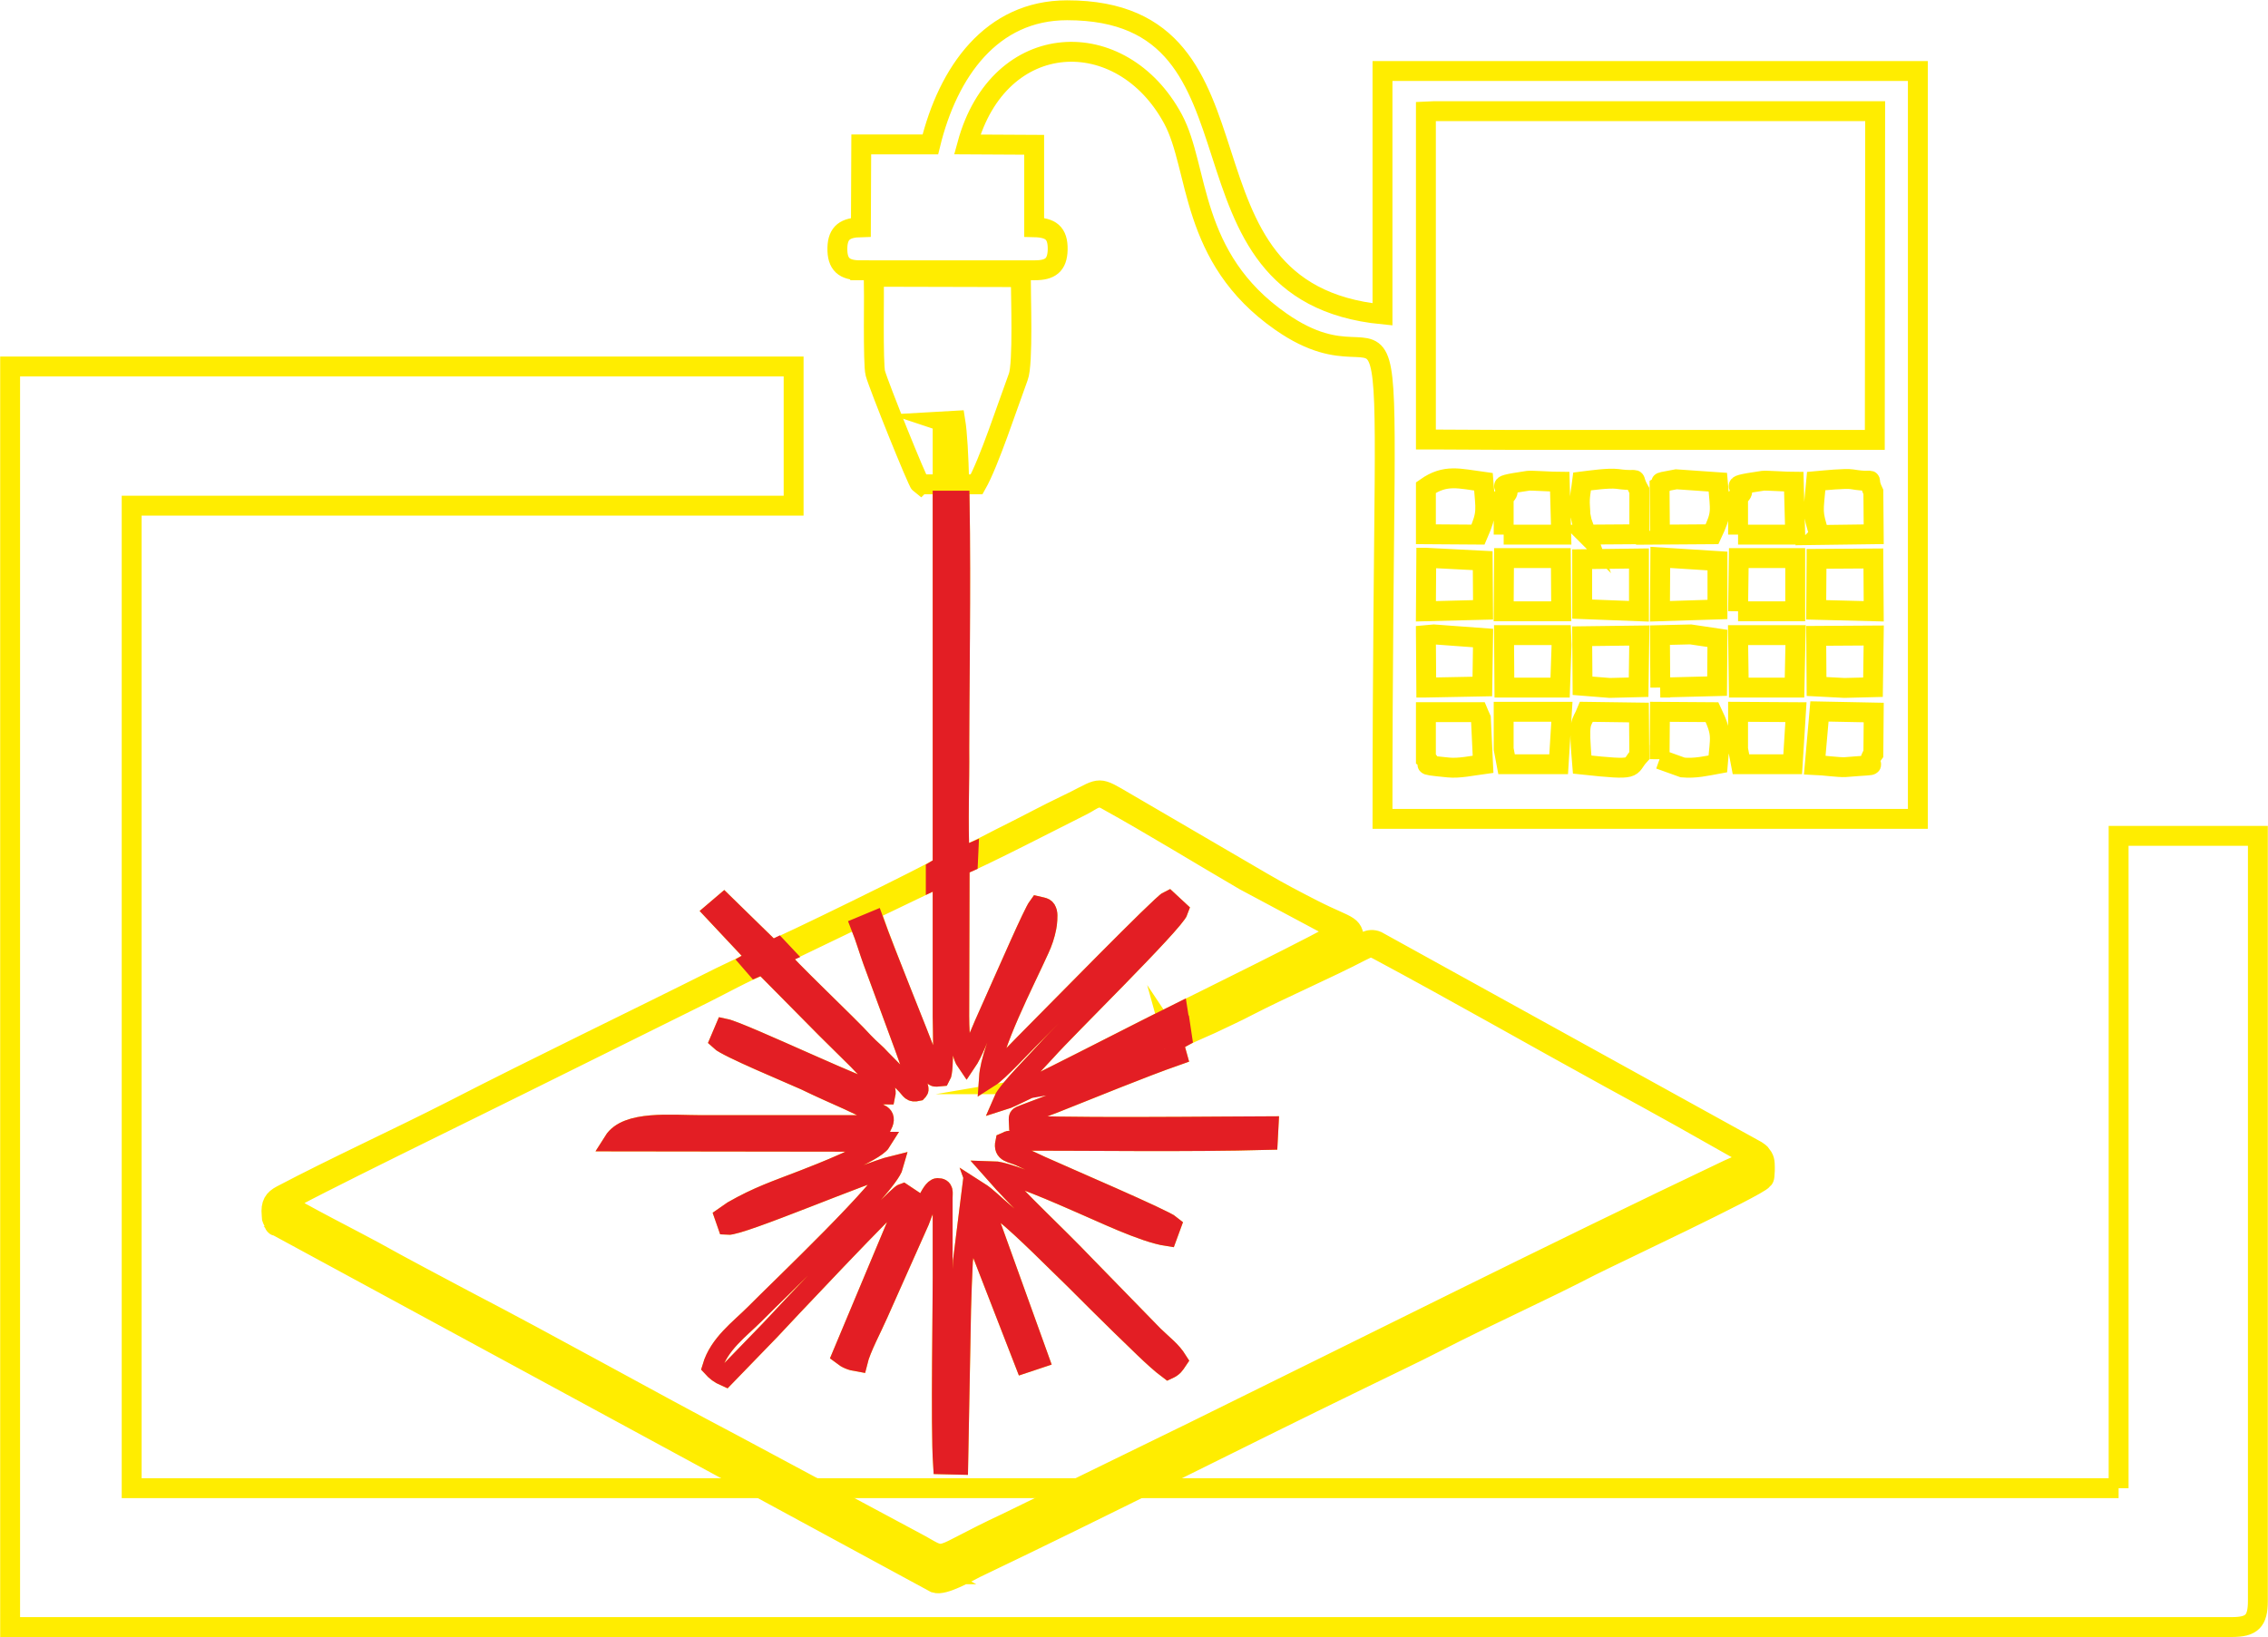
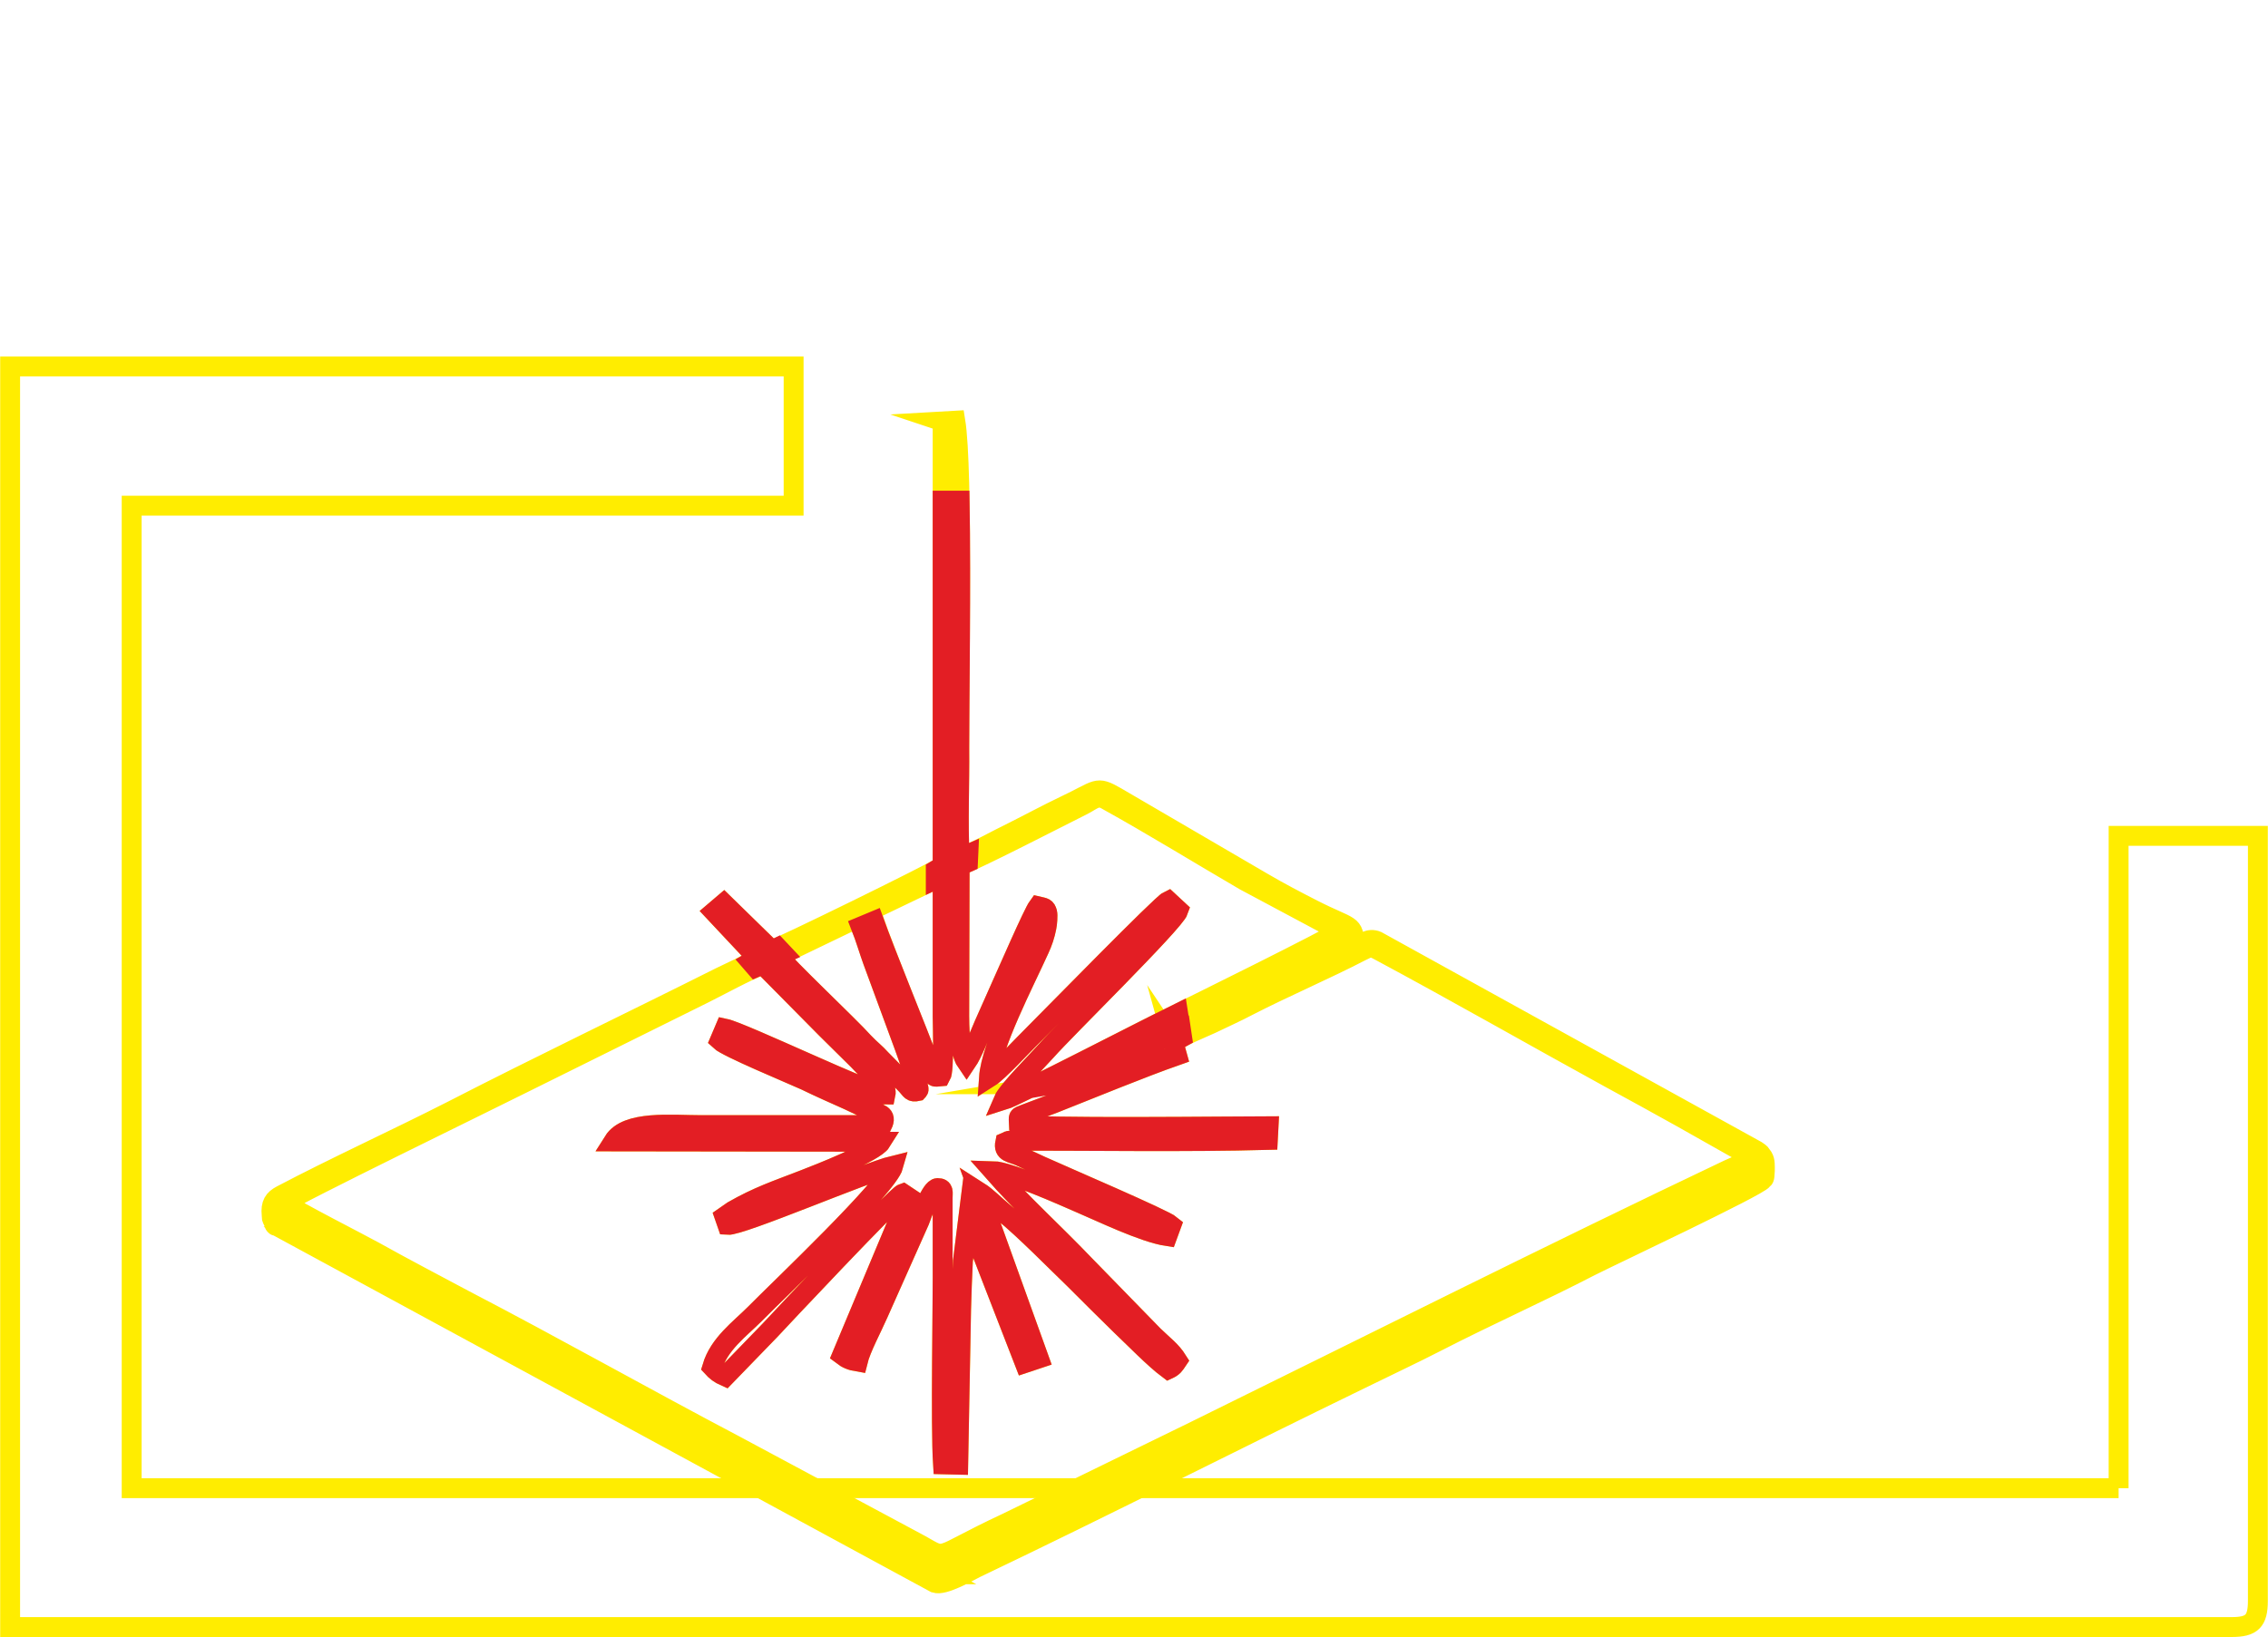
<svg xmlns="http://www.w3.org/2000/svg" xml:space="preserve" width="673px" height="486px" version="1.0" style="shape-rendering:geometricPrecision; text-rendering:geometricPrecision; image-rendering:optimizeQuality; fill-rule:evenodd; clip-rule:evenodd" viewBox="0 0 62.7 45.27">
  <defs>
    <style type="text/css"> .str0 {stroke:#FFED00;stroke-width:0.55;stroke-miterlimit:22.926} .str1 {stroke:#E31E24;stroke-width:0.55;stroke-miterlimit:22.926} .fil0 {fill:none} </style>
  </defs>
  <g id="Слой_x0020_1">
    <path class="fil0 str0" d="M58.57 41.15l-54.93 0 0 -27.17 18.3 0 0 -3.85 -21.66 0 0 34.86 61.42 0c0.55,0 0.72,-0.16 0.72,-0.72l0 -21.16 -3.85 0 0 18.04z" />
    <path class="fil0 str0" d="M26.06 11.65l0 12.3c-0.21,0.16 -4.58,2.3 -4.73,2.32l-1.32 -1.29 -0.27 0.23 1.2 1.28c-0.25,0.17 -0.74,0.39 -1.03,0.53 -2.45,1.23 -5,2.45 -7.39,3.68 -1.59,0.81 -3.24,1.56 -4.74,2.35 -0.21,0.11 -0.3,0.24 -0.27,0.54 0.01,0.13 -0.01,0.06 0.04,0.17 0,0.01 0.01,0.02 0.01,0.03 0.01,0.01 0.01,0.02 0.02,0.03 0.13,0.21 -0.12,-0.12 0.04,0.06l18.23 9.89c0.25,0.08 0.88,-0.29 1.12,-0.41 3.52,-1.68 7.11,-3.51 10.63,-5.22 0.71,-0.35 1.44,-0.69 2.12,-1.04 1.44,-0.74 2.84,-1.36 4.25,-2.09 0.55,-0.28 4.63,-2.2 4.76,-2.39 0.03,-0.05 0.05,0.02 0.06,-0.25 0,-0.13 0.01,-0.27 -0.05,-0.37l-0.08 -0.11c-0.03,-0.03 -0.07,-0.05 -0.11,-0.08l-10.48 -5.79c-0.24,-0.1 -0.37,0.07 -0.63,0.13 -0.01,-0.63 -0.08,-0.46 -1.14,-1 -0.45,-0.23 -0.93,-0.48 -1.39,-0.75l-4.06 -2.37c-0.56,-0.32 -0.48,-0.19 -1.44,0.26 -0.48,0.23 -0.92,0.47 -1.42,0.72 -0.36,0.17 -1.12,0.6 -1.46,0.7 -0.05,-0.97 0,-2.04 -0.01,-3.02 -0.01,-1.81 0.11,-7.72 -0.11,-9.06l-0.35 0.02zm6.38 17.17l0.1 0.36c-1,0.35 -2.35,0.91 -3.39,1.32l-0.82 0.31c-0.2,0.08 -0.17,0.04 -0.16,0.28 0.21,0.12 6.21,0.05 6.9,0.05l-0.02 0.38c-2.25,0.06 -4.77,0.02 -7.06,0.02 -0.15,0 -0.08,0 -0.2,0.05 -0.06,0.29 0.17,0.27 0.41,0.38 0.22,0.1 0.36,0.17 0.58,0.27 0.64,0.29 3.4,1.47 3.6,1.64l-0.11 0.3c-0.66,-0.1 -1.83,-0.67 -2.42,-0.92 -0.46,-0.2 -1.96,-0.87 -2.4,-0.88 0.79,0.9 1.68,1.7 2.53,2.59l1.91 1.96c0.29,0.28 0.49,0.42 0.66,0.69 -0.08,0.12 -0.12,0.18 -0.25,0.24 -0.39,-0.29 -0.95,-0.87 -1.31,-1.21 -0.44,-0.43 -0.84,-0.83 -1.28,-1.27 -0.53,-0.51 -1.37,-1.37 -1.97,-1.86 -0.22,-0.18 -0.46,-0.43 -0.68,-0.57l1.66 4.61 -0.39 0.13 -1.56 -4.02 -0.15 1.2c-0.02,0.45 -0.04,0.88 -0.05,1.33l-0.08 4.3 -0.42 -0.01c-0.07,-1.1 0,-4.4 -0.01,-5.76l0 -1.61c0,-0.15 0.04,-0.27 -0.14,-0.27 -0.19,0.01 -0.44,0.76 -0.5,0.91l-1.14 2.56c-0.16,0.37 -0.48,0.96 -0.57,1.33 -0.18,-0.03 -0.3,-0.08 -0.43,-0.18l1.83 -4.37 -0.15 -0.1c-0.18,0.06 -3.44,3.53 -3.67,3.78l-1.24 1.28c-0.16,-0.07 -0.26,-0.15 -0.36,-0.26 0.19,-0.64 0.76,-1.05 1.17,-1.46 0.74,-0.75 3.68,-3.53 3.84,-4.11 -0.75,0.18 -4.22,1.67 -4.59,1.64l-0.08 -0.23 0.23 -0.16c0.7,-0.4 1.19,-0.56 1.94,-0.85 0.44,-0.17 1.98,-0.77 2.16,-1.06l-7.4 -0.01c0.37,-0.59 1.6,-0.45 2.43,-0.45l5 0c0.15,-0.31 -0.1,-0.31 -0.35,-0.42 -0.21,-0.09 -0.38,-0.18 -0.58,-0.27 -0.4,-0.18 -0.79,-0.35 -1.2,-0.55 -0.42,-0.19 -2.16,-0.91 -2.36,-1.1l0.14 -0.33c0.48,0.1 4.11,1.84 4.44,1.83 0.05,-0.23 -0.19,-0.37 -0.32,-0.5 -0.16,-0.17 -0.28,-0.29 -0.44,-0.46 -0.32,-0.32 -0.58,-0.57 -0.88,-0.87l-1.75 -1.77c-0.52,0.21 -1.11,0.54 -1.63,0.8l-5 2.48c-0.71,0.36 -6.46,3.16 -6.59,3.31 0.36,0.25 1.94,1.05 2.47,1.34 0.84,0.47 1.65,0.89 2.49,1.34 2.48,1.29 5.01,2.72 7.48,4.02l4.98 2.67c0.99,0.52 0.37,0.49 2.56,-0.53l5.14 -2.51c4.88,-2.4 9.91,-4.93 14.79,-7.25 0.21,-0.1 0.51,-0.2 0.64,-0.35l-1.93 -1.09c-0.66,-0.37 -1.32,-0.73 -1.98,-1.09 -2.06,-1.13 -4.28,-2.4 -6.37,-3.52 -0.24,-0.13 -0.25,-0.12 -0.51,0.01 -0.94,0.49 -2.15,1.01 -3.12,1.51 -0.34,0.18 -0.68,0.33 -1.03,0.5 -0.26,0.12 -0.81,0.34 -1.04,0.51zm-5.91 -4.88l-0.01 3.74c0,0.47 -0.03,1.36 0.2,1.69 0.17,-0.25 0.35,-0.73 0.49,-1.05 0.16,-0.36 0.33,-0.73 0.48,-1.08 0.16,-0.35 0.87,-1.99 1.01,-2.18 0.17,0.04 0.21,0.03 0.25,0.17 0.02,0.08 0,0.32 -0.02,0.41 -0.04,0.21 -0.11,0.42 -0.2,0.61 -0.4,0.89 -1.33,2.66 -1.39,3.55 0.27,-0.17 0.95,-0.92 1.24,-1.2 0.58,-0.58 3.53,-3.6 3.72,-3.69l0.28 0.26c-0.11,0.33 -3.15,3.31 -3.65,3.88 -0.23,0.26 -1.08,1.11 -1.19,1.37 0.36,-0.11 4.06,-2.03 4.65,-2.31 0.51,-0.25 4.5,-2.22 4.64,-2.36l-2.62 -1.4c-1.27,-0.74 -2.53,-1.52 -3.83,-2.24 -0.25,-0.14 -0.37,0.01 -0.64,0.15 -0.8,0.4 -2.77,1.42 -3.41,1.68zm-0.44 19.23l0 0.37c0.39,-0.1 10.88,-5.32 11.36,-5.55 0.49,-0.23 0.92,-0.46 1.4,-0.68l4.24 -2.09c1.47,-0.78 3.4,-1.64 4.95,-2.43 0.4,-0.19 0.55,-0.12 0.54,-0.59 -0.4,0.1 -5.07,2.46 -5.64,2.73 -0.93,0.44 -1.82,0.92 -2.79,1.36l-2.82 1.39c-1.86,0.94 -3.77,1.82 -5.62,2.75 -0.94,0.47 -1.85,0.92 -2.8,1.37 -0.92,0.44 -1.9,0.99 -2.82,1.37zm-4.56 -16.74c0.12,0.22 1.96,1.95 2.35,2.39 0.21,0.22 0.31,0.28 0.48,0.47l0.7 0.71c0.13,0.14 0.13,0.21 0.31,0.17 0.01,-0.01 0.01,-0.04 0.01,-0.04 0,0 0.09,0.11 -0.16,-0.58 -0.07,-0.21 -0.14,-0.38 -0.21,-0.59l-0.88 -2.39c-0.11,-0.31 -0.29,-0.92 -0.44,-1.18l-2.16 1.04zm4.35 17.1c0.02,-0.47 0.05,-0.31 -0.52,-0.63l-3.97 -2.14c-1.56,-0.83 -2.97,-1.62 -4.55,-2.44 -1.52,-0.79 -3.01,-1.65 -4.55,-2.45 -0.76,-0.38 -1.53,-0.8 -2.28,-1.22 -0.38,-0.22 -0.75,-0.4 -1.14,-0.61 -0.27,-0.14 -0.9,-0.53 -1.16,-0.59 0,0.39 0.17,0.37 0.96,0.79l5.71 3.09c1.46,0.82 3.11,1.65 4.57,2.47 0.77,0.44 1.52,0.83 2.3,1.25 0.74,0.39 1.57,0.83 2.3,1.25l2.33 1.23zm-1.8 -18.36c0.02,0.26 1.28,3.35 1.57,4.11 0.03,0.09 0.06,0.19 0.11,0.31 0.08,0.21 0.03,0.19 0.25,0.17 0.1,-0.17 0.05,-1.39 0.05,-1.65l0 -3.89 -1.98 0.95zm5.06 4.81c0.71,-0.12 2.35,-0.92 3.08,-1.29 0.32,-0.16 0.69,-0.32 1.02,-0.49 0.68,-0.33 1.32,-0.64 1.98,-0.95l2 -0.98 0.02 -0.35c-0.26,0.07 -7.8,3.88 -8.1,4.06z" />
-     <path class="fil0 str0" d="M23.78 7.47l4.83 0c0.42,0 0.62,-0.14 0.63,-0.57 0.01,-0.47 -0.2,-0.61 -0.65,-0.62l0 -2.28 -1.85 -0.01c0.88,-3.23 4.27,-3.34 5.69,-0.7 0.73,1.36 0.44,3.83 2.98,5.6 3.54,2.48 2.81,-4 2.81,13.75l14.8 0 0 -20.68 -14.8 0 0 6.73c-6.22,-0.61 -2.74,-8.41 -8.72,-8.41 -2.09,0 -3.29,1.7 -3.78,3.71l-1.91 0 -0.01 2.29c-0.42,0.01 -0.64,0.14 -0.65,0.57 -0.01,0.46 0.19,0.62 0.63,0.62zm16.26 13.75c-1,-0.1 -0.34,-0.05 -0.62,-0.25l0 -1.28 0.22 0 1.22 0c0.02,0.05 0.06,0.12 0.08,0.17l0.06 1.27c-0.3,0.04 -0.66,0.12 -0.96,0.09zm-0.62 -6.45l0 -1.29c0.54,-0.38 0.92,-0.25 1.59,-0.16 0.06,0.8 0.12,0.84 -0.15,1.46l-1.44 -0.01zm0.01 0.65l1.56 0.08 0.01 1.36 -1.58 0.04 0.01 -1.48zm2.16 3.59l-0.01 -1.45 1.58 0 0.01 0.27 -0.04 1.18 -1.54 0zm-0.02 -2.11l0.01 -1.47 1.57 0 0.01 1.47 -1.59 0zm2.18 2.06l-0.01 -1.37 1.58 -0.02 -0.02 1.43 -0.8 0.02 -0.75 -0.06zm-2.18 -4.18l0 -1.04c0.43,-0.34 -0.6,-0.26 0.68,-0.45 0.08,-0.01 0.7,0.03 0.87,0.03l0.04 1.46 -1.59 0zm2.17 2.06l0 -1.38 1.57 -0.02 0 1.46 -1.57 -0.06zm2.16 2.17l-0.01 -1.45 0.85 -0.02 0.74 0.11 -0.01 1.32 -1.57 0.04zm-6.48 -6.86l0 -9.07 0.22 -0.01 12.2 0 -0.01 9.09 -8.14 0 -2.03 0 -2.02 -0.01 -0.22 0zm4.27 2.07c-0.02,-0.11 0,0.11 0,0zm0.17 0.56l-0.13 -0.36c-0.02,-0.1 -0.03,-0.16 -0.04,-0.2 0,-0.03 0,-0.1 -0.01,-0.22 -0.02,-0.27 0.03,-0.44 0.06,-0.69 0.24,-0.03 0.73,-0.1 0.97,-0.07 0.72,0.1 0.35,-0.13 0.61,0.32l0 1.21 -1.46 0.01zm2.03 2.12l0.01 -1.49 1.58 0.1 0 1.34 -1.59 0.05zm2.18 2.11l-0.02 -1.45 1.59 0 -0.03 1.45 -1.54 0zm2.23 0.66l1.5 0.03 -0.01 1.14c-0.31,0.41 0.41,0.27 -0.78,0.37 -0.17,0.01 -0.6,-0.05 -0.84,-0.06l0.13 -1.48zm-10.87 -0.66l-0.01 -1.45 0.22 -0.02 1.36 0.1 -0.02 1.34 -1.55 0.03zm8.62 0.67l1.6 0.01 -0.09 1.44 -1.43 0 -0.08 -0.42 0 -1.03zm-4.19 0l1.45 0.02 0.01 1.19c-0.31,0.34 0.01,0.42 -1.58,0.25 -0.11,-1.28 -0.03,-1.09 0.12,-1.46zm2.02 1.31l0.01 -1.31 1.44 0.01c0.3,0.63 0.22,0.68 0.16,1.43 -0.33,0.06 -0.62,0.13 -0.97,0.1l-0.64 -0.23zm-4.31 -1.31l1.61 0 -0.09 1.45 -1.44 0 -0.08 -0.42 0 -1.03zm4.32 -4.9l-0.01 -1.33c0.27,-0.16 -0.3,-0.06 0.46,-0.2l1.15 0.08c0.07,0.84 0.12,0.84 -0.16,1.44l-1.44 0.01zm2.16 2.12l0.02 -1.47 1.56 0 0 1.47 -1.58 0zm2.16 0.68l1.59 -0.01 -0.02 1.43 -0.79 0.02 -0.77 -0.04 -0.01 -1.4zm-2.16 -2.8l0 -1.04c0.44,-0.34 -0.6,-0.26 0.69,-0.45 0.08,-0.01 0.69,0.03 0.85,0.03l0.04 1.46 -1.58 0zm2.17 0.67l1.57 -0.01 0.01 1.46 -1.59 -0.04 0.01 -1.41zm0.08 -0.66c-0.21,-0.67 -0.17,-0.6 -0.09,-1.49 0.22,-0.02 0.81,-0.08 0.99,-0.05 0.77,0.13 0.35,-0.15 0.59,0.35l0.01 1.17 -1.5 0.02zm-24.86 -1.4l1.56 0c0.34,-0.6 0.85,-2.16 1.15,-2.97 0.14,-0.35 0.07,-2.3 0.07,-2.76l-4.06 -0.01c0.01,0.36 -0.03,2.42 0.04,2.67 0.1,0.36 1.17,3.02 1.24,3.07z" />
    <path class="fil0 str1" d="M25.76 29.59c-0.05,-0.12 -0.08,-0.22 -0.11,-0.31 -0.24,-0.64 -1.19,-2.97 -1.49,-3.81l-0.36 0.15c0.12,0.3 0.24,0.71 0.33,0.95l0.88 2.39 0.21 0.59c0.25,0.69 0.16,0.58 0.16,0.58 0,0 0,0.03 -0.01,0.04 -0.18,0.04 -0.18,-0.03 -0.31,-0.17l-0.7 -0.71c-0.17,-0.19 -0.27,-0.25 -0.48,-0.47 -0.39,-0.44 -2.23,-2.17 -2.35,-2.39l0.13 -0.06 -0.16 -0.17c-0.1,0.05 -0.16,0.07 -0.17,0.07l-1.32 -1.29 -0.27 0.23 1.2 1.28c-0.05,0.03 -0.11,0.07 -0.18,0.11l0.13 0.15c0.07,-0.03 0.14,-0.06 0.2,-0.08l1.75 1.77c0.3,0.3 0.56,0.55 0.88,0.87 0.16,0.17 0.28,0.29 0.44,0.46 0.13,0.13 0.37,0.27 0.32,0.5 -0.33,0.01 -3.96,-1.73 -4.44,-1.83l-0.14 0.33c0.2,0.19 1.94,0.91 2.36,1.1 0.41,0.2 0.8,0.37 1.2,0.55 0.2,0.09 0.37,0.18 0.58,0.27 0.25,0.11 0.5,0.11 0.35,0.42l-5 0c-0.83,0 -2.06,-0.14 -2.43,0.45l7.4 0.01c-0.18,0.29 -1.72,0.89 -2.16,1.06 -0.75,0.29 -1.24,0.45 -1.94,0.85l-0.23 0.16 0.08 0.23c0.37,0.03 3.84,-1.46 4.59,-1.64 -0.16,0.58 -3.1,3.36 -3.84,4.11 -0.41,0.41 -0.98,0.82 -1.17,1.46 0.1,0.11 0.2,0.19 0.36,0.26l1.24 -1.28c0.23,-0.25 3.49,-3.72 3.67,-3.78l0.15 0.1 -1.83 4.37c0.13,0.1 0.25,0.15 0.43,0.18 0.09,-0.37 0.41,-0.96 0.57,-1.33l1.14 -2.56c0.06,-0.15 0.31,-0.9 0.5,-0.91 0.18,0 0.14,0.12 0.14,0.27l0 1.61c0.01,1.36 -0.06,4.66 0.01,5.76l0.42 0.01 0.08 -4.3c0.01,-0.45 0.03,-0.88 0.05,-1.33l0.15 -1.2 1.56 4.02 0.39 -0.13 -1.66 -4.61c0.22,0.14 0.46,0.39 0.68,0.57 0.6,0.49 1.44,1.35 1.97,1.86 0.44,0.44 0.84,0.84 1.28,1.27 0.36,0.34 0.92,0.92 1.31,1.21 0.13,-0.06 0.17,-0.12 0.25,-0.24 -0.17,-0.27 -0.37,-0.41 -0.66,-0.69l-1.91 -1.96c-0.85,-0.89 -1.74,-1.69 -2.53,-2.59 0.44,0.01 1.94,0.68 2.4,0.88 0.59,0.25 1.76,0.82 2.42,0.92l0.11 -0.3c-0.2,-0.17 -2.96,-1.35 -3.6,-1.64 -0.22,-0.1 -0.36,-0.17 -0.58,-0.27 -0.24,-0.11 -0.47,-0.09 -0.41,-0.38 0.12,-0.05 0.05,-0.05 0.2,-0.05 2.29,0 4.81,0.04 7.06,-0.02l0.02 -0.38c-0.69,0 -6.69,0.07 -6.9,-0.05 -0.01,-0.24 -0.04,-0.2 0.16,-0.28l0.82 -0.31c1.04,-0.41 2.39,-0.97 3.39,-1.32l-0.1 -0.36c0.06,-0.04 0.15,-0.09 0.24,-0.14l-0.03 -0.2c-0.15,0.07 -0.3,0.14 -0.43,0.21 -0.73,0.37 -2.37,1.17 -3.08,1.29 0.13,-0.08 1.72,-0.89 3.46,-1.77l-0.03 -0.19c-0.08,0.04 -0.14,0.07 -0.18,0.09 -0.59,0.28 -4.29,2.2 -4.65,2.31 0.11,-0.26 0.96,-1.11 1.19,-1.37 0.5,-0.57 3.54,-3.55 3.65,-3.88l-0.28 -0.26c-0.19,0.09 -3.14,3.11 -3.72,3.69 -0.29,0.28 -0.97,1.03 -1.24,1.2 0.06,-0.89 0.99,-2.66 1.39,-3.55 0.09,-0.19 0.16,-0.4 0.2,-0.61 0.02,-0.09 0.04,-0.33 0.02,-0.41 -0.04,-0.14 -0.08,-0.13 -0.25,-0.17 -0.14,0.19 -0.85,1.83 -1.01,2.18l-0.48 1.08c-0.14,0.32 -0.32,0.8 -0.49,1.05 -0.23,-0.33 -0.2,-1.22 -0.2,-1.69l0.01 -3.74c0.06,-0.02 0.14,-0.06 0.23,-0.1l0.01 -0.22c-0.09,0.04 -0.17,0.07 -0.24,0.09 -0.05,-0.97 0,-2.04 -0.01,-3.02 0,-1.27 0.05,-4.54 0.01,-6.85l-0.47 0 0 10.11c-0.03,0.01 -0.09,0.05 -0.19,0.11l0 0.25 0.19 -0.09 0 3.89c0,0.26 0.05,1.48 -0.05,1.65 -0.22,0.02 -0.17,0.04 -0.25,-0.17z" />
  </g>
</svg>